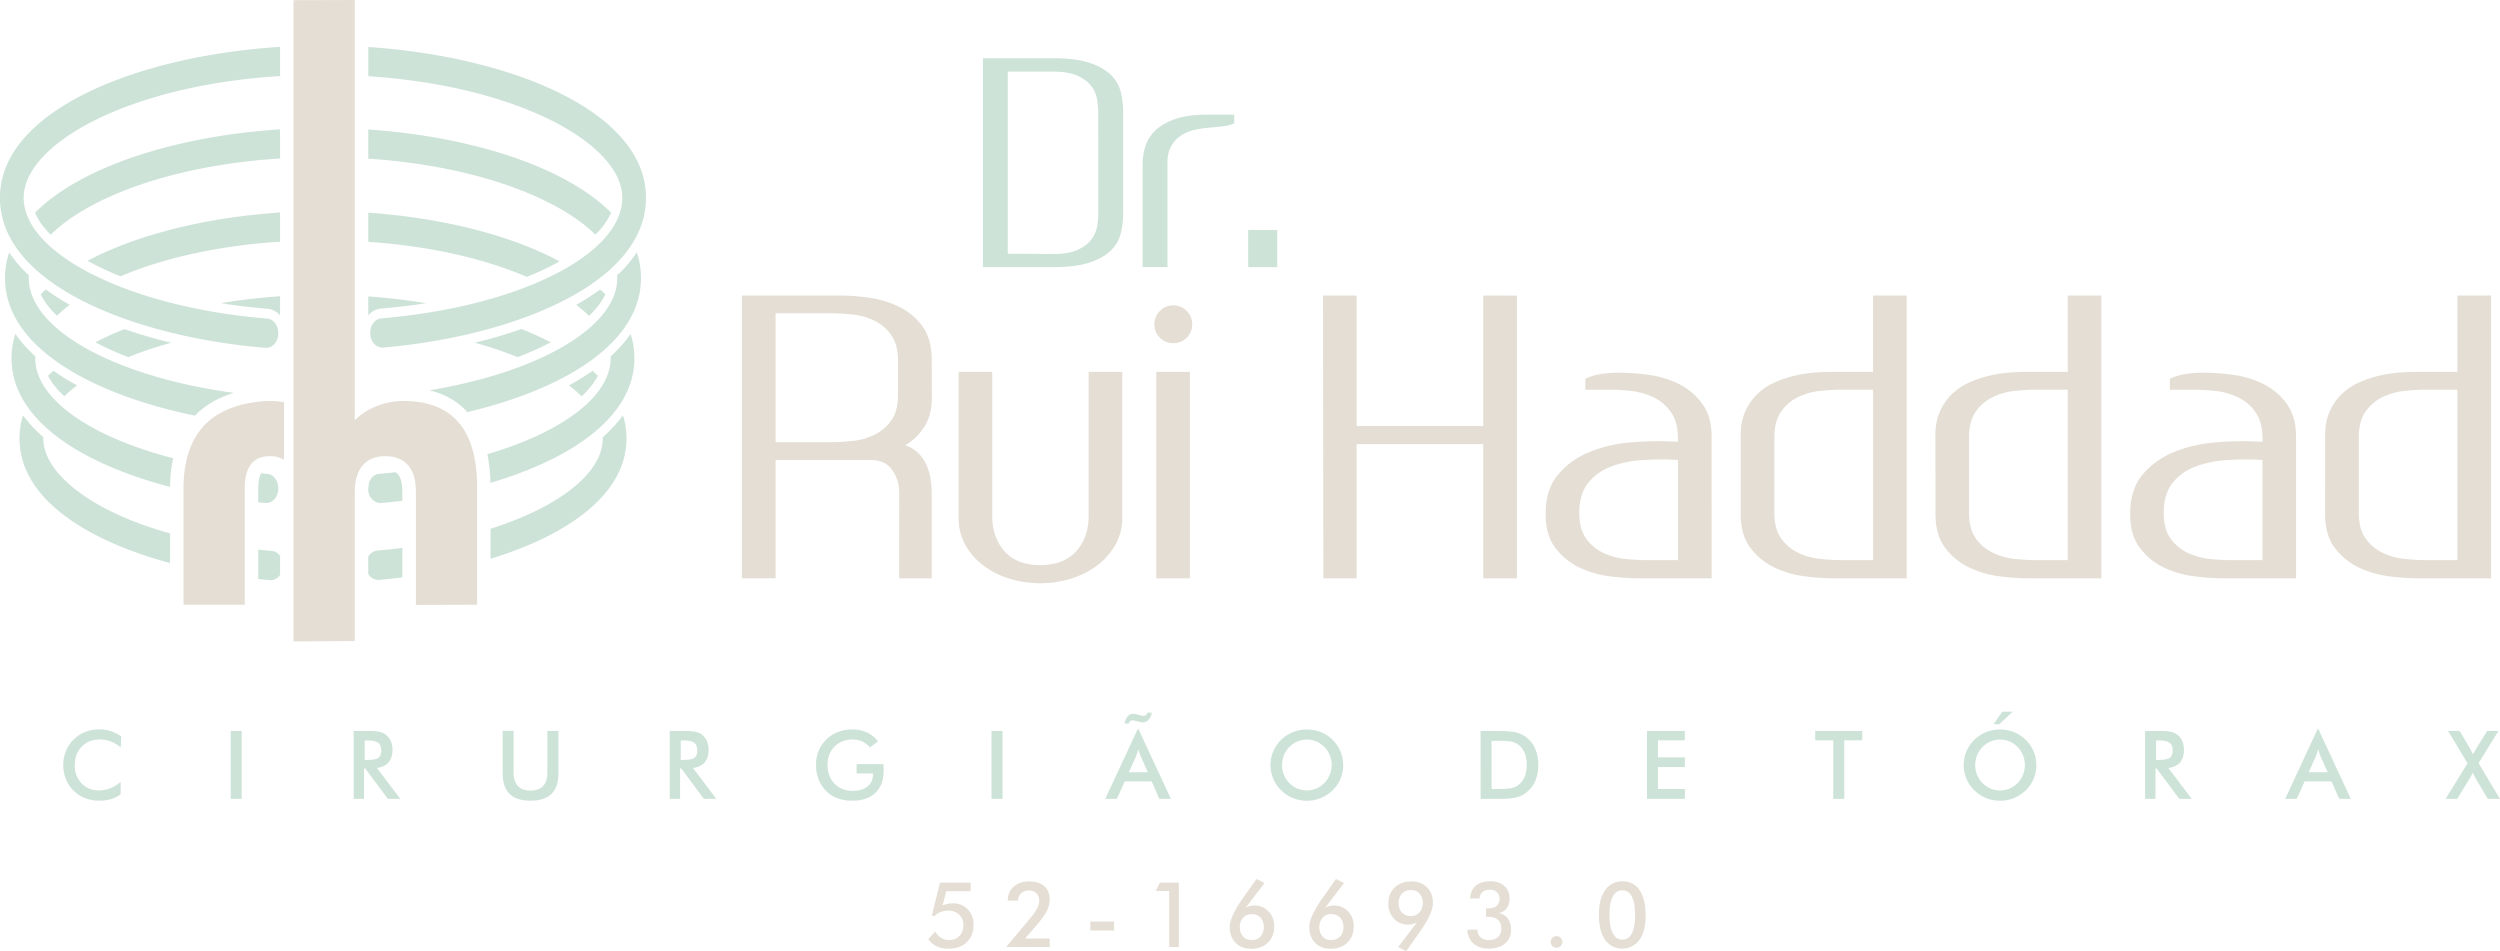
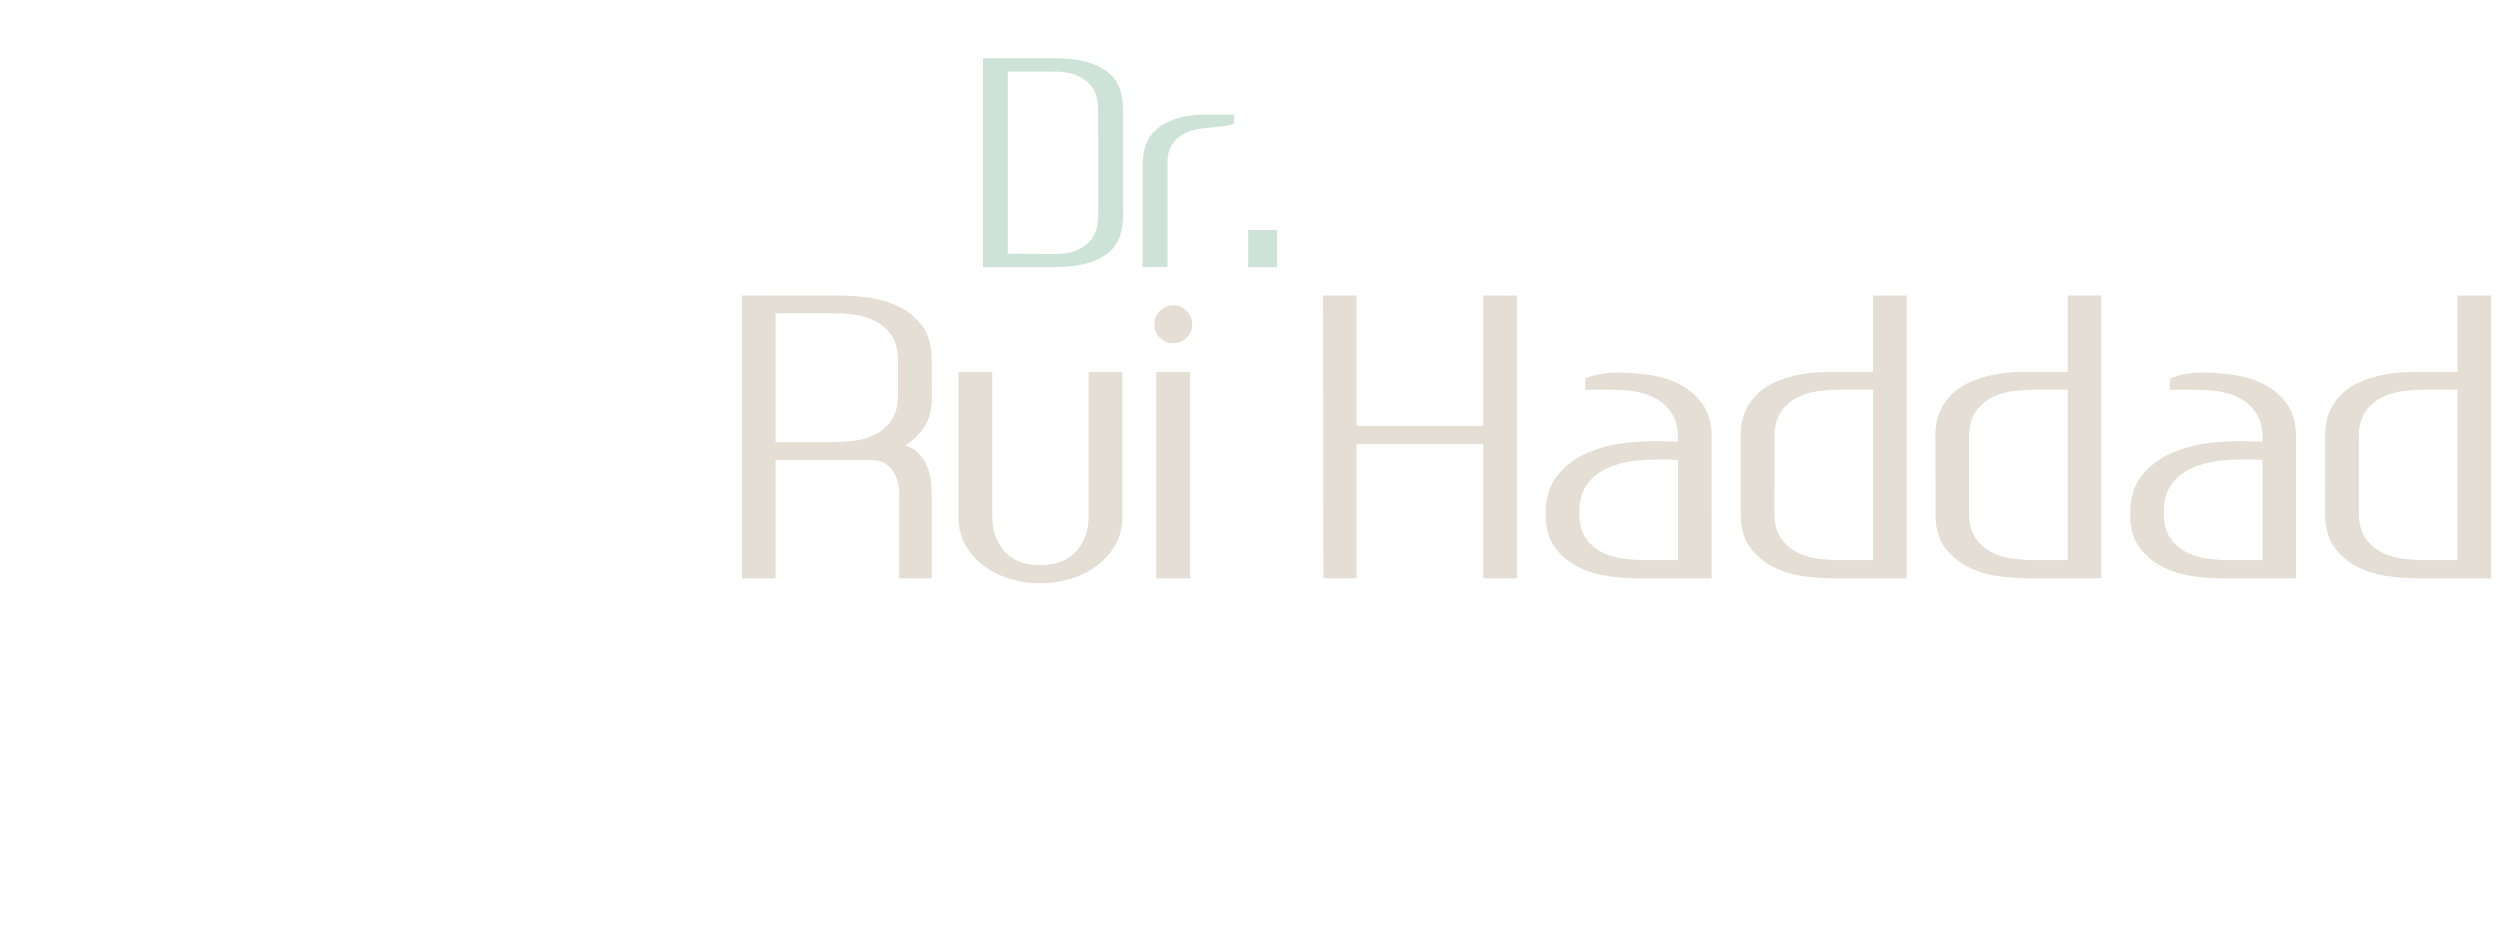
<svg xmlns="http://www.w3.org/2000/svg" id="Camada_1" data-name="Camada 1" viewBox="0 0 1979.45 753.04">
  <defs>
    <style>.cls-1{fill:#e4ded4;}.cls-2{fill:#cde3d8;}</style>
  </defs>
-   <path class="cls-1" d="M1622.57,343.88q5.13,0,7.72-4.91t2.58-14.66q0-9.48-2.55-14.45c-1.69-3.33-4.17-5-7.43-5s-6,1.65-7.7,4.95-2.6,8.18-2.6,14.62c0,6.25.86,11.06,2.59,14.4s4.18,5,7.39,5m18.65-18.94q0,12.26-4.94,19.2a16.73,16.73,0,0,1-27.17-.07q-4.87-7-4.87-19.69t4.92-19.59a15.72,15.72,0,0,1,13.65-7,15.54,15.54,0,0,1,13.64,7Q1641.22,311.86,1641.22,324.94Zm-75.17,20.88a4.57,4.57,0,0,1,1.33-3.31,4.43,4.43,0,0,1,3.27-1.37,4.39,4.39,0,0,1,3.27,1.37,4.57,4.57,0,0,1,1.33,3.31,4.32,4.32,0,0,1-1.33,3.21,4.46,4.46,0,0,1-3.27,1.32,4.51,4.51,0,0,1-3.27-1.32A4.32,4.32,0,0,1,1566.05,345.82ZM1500.14,336h8v.42a7.12,7.12,0,0,0,2.42,5.67,9.67,9.67,0,0,0,6.58,2.12c3.12,0,5.53-.79,7.22-2.35a8.64,8.64,0,0,0,2.56-6.72c0-3.07-.88-5.39-2.62-6.94s-4.37-2.34-7.83-2.34l-.77,0c-.36,0-.62,0-.81,0v-6.77c.17,0,.42,0,.75.05l.76,0c3.06,0,5.34-.64,6.89-1.92a7.79,7.79,0,0,0,.23-10.88,7.87,7.87,0,0,0-5.6-1.95,8.82,8.82,0,0,0-5.9,1.81,6.66,6.66,0,0,0-2.23,5.1h-7.54q.36-6.57,4.47-10.09t11.42-3.51q7.06,0,11.2,3.68a12.74,12.74,0,0,1,4.12,10,12.42,12.42,0,0,1-2.33,7.77,9.71,9.71,0,0,1-6.49,3.67,11.36,11.36,0,0,1,7.43,4.29,14.76,14.76,0,0,1,2.54,9,13.41,13.41,0,0,1-4.8,10.87q-4.77,4-13,4-7.41,0-11.95-4.09A14.79,14.79,0,0,1,1500.14,336Zm-40.1-5.61a14.55,14.55,0,0,1-6.67,1.58,15,15,0,0,1-11.36-4.64,16.41,16.41,0,0,1-4.47-11.91q0-7.92,5-12.78t13.23-4.84q7.65,0,12.34,4.73t4.69,12.4q0,8.26-11.29,24.07l-.89,1.26-9,12.72-6.33-3.24Zm4.7-15.54a10.63,10.63,0,0,0-2.53-7.41,8.5,8.5,0,0,0-6.63-2.81,9.61,9.61,0,0,0-7.26,2.74,10.35,10.35,0,0,0-2.65,7.48,10.62,10.62,0,0,0,2.6,7.6,9.36,9.36,0,0,0,7.16,2.76,8.6,8.6,0,0,0,6.71-2.9A10.72,10.72,0,0,0,1464.74,314.81Zm-77.21,3.66a19.32,19.32,0,0,1,3.39-1.23,14.05,14.05,0,0,1,3.32-.42,15.07,15.07,0,0,1,11.36,4.68,16.57,16.57,0,0,1,4.46,11.94q0,7.94-5,12.78t-13.19,4.85q-7.65,0-12.32-4.73c-3.11-3.17-4.65-7.33-4.65-12.48q0-8.25,11.24-24.06l.91-1.24,9-12.74,6.39,3.23Zm-4.67,15.45a10.56,10.56,0,0,0,2.57,7.43,8.54,8.54,0,0,0,6.63,2.82,9.53,9.53,0,0,0,7.23-2.75,10.37,10.37,0,0,0,2.64-7.5,10.47,10.47,0,0,0-2.61-7.54,9.45,9.45,0,0,0-7.19-2.72,8.57,8.57,0,0,0-6.69,2.85A10.62,10.62,0,0,0,1382.86,333.92Zm-58.29-15.45a19.61,19.61,0,0,1,3.39-1.23,14.13,14.13,0,0,1,3.33-.42,15,15,0,0,1,11.35,4.68,16.57,16.57,0,0,1,4.46,11.94q0,7.94-5,12.78t-13.19,4.85q-7.67,0-12.33-4.73c-3.11-3.17-4.65-7.33-4.65-12.48q0-8.25,11.25-24.06l.91-1.24,9-12.74,6.39,3.23Zm-4.67,15.45a10.56,10.56,0,0,0,2.57,7.43,8.54,8.54,0,0,0,6.63,2.82,9.53,9.53,0,0,0,7.23-2.75,12.1,12.1,0,0,0,0-15,9.49,9.49,0,0,0-7.2-2.72,8.6,8.6,0,0,0-6.69,2.85A10.66,10.66,0,0,0,1319.9,333.92ZM1264,349.7V305.38h-10.65l3.24-6.61h15V349.7Zm-62.44-20.07h18.77v7.05h-18.77ZM1169.39,343v6.69h-34.46l19.24-23a42.28,42.28,0,0,0,5.22-7.59,13.18,13.18,0,0,0,1.66-5.93,8,8,0,0,0-2.27-6,8.59,8.59,0,0,0-6.2-2.19,8.07,8.07,0,0,0-5.8,2.19,8.73,8.73,0,0,0-2.57,5.8h-8a14.06,14.06,0,0,1,4.64-11.06q4.64-4.11,12.47-4.12,7.44,0,11.75,3.82t4.3,10.44a20.76,20.76,0,0,1-2.47,9.5q-2.47,4.77-10.48,13.91l-6.53,7.58Zm-90.64-5.6a13.22,13.22,0,0,0,4.61,5.07,11.61,11.61,0,0,0,6.25,1.76,11,11,0,0,0,8.27-3.25,11.76,11.76,0,0,0,3.16-8.56,11,11,0,0,0-3.32-8.3,12,12,0,0,0-8.7-3.2,16.16,16.16,0,0,0-6,1.1,14,14,0,0,0-4.87,3.3l-2.07-.47,6.4-26.09h24.31v6.76H1087.5l-3,11.36a24,24,0,0,1,4.08-1.3,18.68,18.68,0,0,1,3.93-.42,15.91,15.91,0,0,1,11.93,4.71q4.61,4.69,4.61,12.26c0,5.75-1.79,10.36-5.37,13.79s-8.38,5.14-14.4,5.14a21.72,21.72,0,0,1-9.29-1.84,17.88,17.88,0,0,1-6.77-5.7Z" transform="translate(-338.24 400.1)" />
-   <path class="cls-2" d="M2274.58,232.45,2292,204.29l-15.42-25.65h9.18l7.75,13.16c.41.69,1.19,2.11,2.31,4.26l.55,1.07c.4-.77.83-1.57,1.3-2.42s1-1.81,1.65-2.84l8.19-13.23h8.95l-15.72,25.51,16.92,28.3H2308l-9-15.25-.15-.27c-1-1.83-1.89-3.56-2.71-5.18-.42.84-.88,1.7-1.37,2.6s-1,1.8-1.58,2.73l-9.41,15.37Zm-84.17,0-6.1-13.85H2163l-6.24,13.85h-9.18l26-55.91,26,55.91Zm-24.18-21.15h15L2175.71,199c-.31-.77-.65-1.67-1-2.69s-.69-2.14-1-3.4c-.29,1.18-.6,2.27-.94,3.29s-.66,2-1,2.8Zm-121.35-2.94v24.09h-8.21V178.64h12.19a38.67,38.67,0,0,1,8.33.7,12.34,12.34,0,0,1,8.91,7.36,16.59,16.59,0,0,1,1.35,6.76c0,4.29-1,7.67-3.12,10.11s-5.16,3.91-9.22,4.4l18.51,24.48h-9.86l-17.91-24.09Zm.52-6.77h1.6c4.62,0,7.69-.53,9.21-1.61s2.29-3,2.29-5.74q0-4.43-2.45-6.26t-9.05-1.81h-1.6Zm-128.74-28.21,7-10h8.27l-10.74,10Zm33.94,32.28a27.39,27.39,0,0,1-8.42,20,29,29,0,0,1-9.37,6.13,28.61,28.61,0,0,1-10.93,2.13,29.16,29.16,0,0,1-11.09-2.14,28.54,28.54,0,0,1-9.3-6.12,27.21,27.21,0,0,1-6.25-9.08,27.95,27.95,0,0,1,6.25-30.9,28.24,28.24,0,0,1,9.32-6.1,30.18,30.18,0,0,1,22.07,0,28.57,28.57,0,0,1,15.57,15.3A27.83,27.83,0,0,1,1950.6,205.66Zm-9.11,0a20.53,20.53,0,0,0-1.49-7.76,20.15,20.15,0,0,0-4.28-6.53,19,19,0,0,0-6.29-4.35,19.56,19.56,0,0,0-15.12,0,19.09,19.09,0,0,0-6.37,4.37,19.55,19.55,0,0,0-4.26,6.5,20.72,20.72,0,0,0-1.47,7.79,20.06,20.06,0,0,0,5.73,14.21,19.18,19.18,0,0,0,13.94,5.88,18.82,18.82,0,0,0,7.47-1.51,19.5,19.5,0,0,0,6.37-4.37,20.15,20.15,0,0,0,5.77-14.21Zm-143-19.57v46.36h-8.73V186.09h-14.3v-7.45h37.25v7.45Zm-156.2,46.36V178.64h30v7.45H1651v13.47h21.3v7.68H1651v17.38h21.3v7.83Zm-131.75,0V178.64h11.78c7.67,0,13.06.39,16.2,1.16a22,22,0,0,1,8.21,3.87,22.58,22.58,0,0,1,7.08,9.16,32,32,0,0,1,2.4,12.75,31.65,31.65,0,0,1-2.4,12.7,23.06,23.06,0,0,1-7.08,9.14,22.08,22.08,0,0,1-8,3.87q-4.48,1.16-14,1.16h-14.13Zm8.73-7.91h7.36a37.89,37.89,0,0,0,9.09-.8A13.22,13.22,0,0,0,1541,221a16.1,16.1,0,0,0,4.58-6.5,27.32,27.32,0,0,0,0-18A16.17,16.17,0,0,0,1541,190a13.65,13.65,0,0,0-5.45-2.72,44.29,44.29,0,0,0-10-.8h-6.32Zm-117.52-18.88a27.33,27.33,0,0,1-8.41,20,29.12,29.12,0,0,1-9.37,6.13,28.66,28.66,0,0,1-10.94,2.13,29.14,29.14,0,0,1-11.08-2.14,28.58,28.58,0,0,1-9.31-6.12,27,27,0,0,1-6.24-9.08,28,28,0,0,1,6.24-30.9,28.38,28.38,0,0,1,9.33-6.1,30.15,30.15,0,0,1,22.06,0,28.3,28.3,0,0,1,9.31,6.1,28.68,28.68,0,0,1,6.27,9.2A27.82,27.82,0,0,1,1401.74,205.66Zm-9.11,0a20.53,20.53,0,0,0-1.49-7.76,20.28,20.28,0,0,0-4.27-6.53,19.31,19.31,0,0,0-27.78,0,19.43,19.43,0,0,0-4.27,6.5,20.71,20.71,0,0,0-1.46,7.79,20.34,20.34,0,0,0,1.46,7.71,20,20,0,0,0,4.27,6.5,18.85,18.85,0,0,0,6.36,4.37,19.5,19.5,0,0,0,15,0,19.6,19.6,0,0,0,6.37-4.37,20.2,20.2,0,0,0,5.76-14.21ZM1250.2,164.19a10.9,10.9,0,0,1-2.55,5.67,6.06,6.06,0,0,1-4.61,2,7.82,7.82,0,0,1-1-.05c-.32,0-.65-.1-1-.17l-4.56-1.17c-.4-.08-.69-.13-.89-.15a3.65,3.65,0,0,0-2.53.55,3.65,3.65,0,0,0-1.13,1.89h-3.31a12.6,12.6,0,0,1,2.55-5.78,5.65,5.65,0,0,1,4.39-1.89,10.52,10.52,0,0,1,1.12.07,10.08,10.08,0,0,1,1.12.22l4.3,1.14a4,4,0,0,0,.65.11,9.9,9.9,0,0,0,1.07,0,2.86,2.86,0,0,0,1.92-.65,3.59,3.59,0,0,0,1.09-1.84Zm6,68.26-6.09-13.85h-21.32l-6.25,13.85h-9.18l26-55.91,26,55.91Zm-24.17-21.15h15L1241.55,199c-.32-.77-.66-1.67-1-2.69s-.69-2.14-1-3.4c-.29,1.18-.6,2.27-.94,3.29s-.67,2-1,2.8Zm-108.73,21.15V178.64h8.73v53.81ZM1016.5,204.9h21.29c0,.37,0,.88,0,1.55.07,1.74.11,2.91.11,3.52q0,11.34-6.5,17.62t-18.32,6.28a33.24,33.24,0,0,1-11.79-1.94,24.93,24.93,0,0,1-9.07-5.88,26.52,26.52,0,0,1-5.85-9.15,30.65,30.65,0,0,1-2-11.24,29.87,29.87,0,0,1,2.07-11.25,26.15,26.15,0,0,1,6.16-9.07,26.54,26.54,0,0,1,9.22-5.88,31.57,31.57,0,0,1,11.31-2,26.66,26.66,0,0,1,11.36,2.32,25.24,25.24,0,0,1,8.94,7.09l-6.37,4.81a17.73,17.73,0,0,0-6.14-4.7,18.3,18.3,0,0,0-7.64-1.54q-8.74,0-14.27,5.6t-5.53,14.56q0,9.12,5.53,14.79t14.34,5.68q7.5,0,11.8-3.49a11.58,11.58,0,0,0,4.29-9.52v-.76H1016.5Zm-139.8,3.46v24.09h-8.2V178.64h12.19a38.67,38.67,0,0,1,8.33.7,12.34,12.34,0,0,1,8.91,7.36,16.59,16.59,0,0,1,1.35,6.76c0,4.29-1,7.67-3.12,10.11s-5.16,3.91-9.22,4.4l18.51,24.48h-9.86l-17.91-24.09Zm.53-6.77h1.6c4.62,0,7.69-.53,9.21-1.61s2.29-3,2.29-5.74q0-4.43-2.45-6.26t-9-1.81h-1.6Zm-141-23h8.66v32.67c0,4.84,1.11,8.49,3.36,10.93s5.59,3.66,10.06,3.66,7.76-1.22,10-3.66,3.35-6.09,3.35-10.93V178.64h8.73v33.47c0,7.28-1.82,12.74-5.5,16.35s-9.22,5.41-16.62,5.41-12.92-1.8-16.57-5.4-5.48-9.06-5.48-16.36ZM626.46,208.36v24.09h-8.2V178.64h12.19a38.8,38.8,0,0,1,8.33.7,13.14,13.14,0,0,1,5,2.31,12.84,12.84,0,0,1,3.86,5,16.43,16.43,0,0,1,1.36,6.76c0,4.29-1,7.67-3.13,10.11s-5.15,3.91-9.21,4.4l18.5,24.48h-9.85l-17.91-24.09Zm.53-6.77h1.59c4.63,0,7.7-.53,9.22-1.61s2.28-3,2.28-5.74q0-4.43-2.45-6.26c-1.62-1.21-4.65-1.81-9-1.81H627Zm-106.1,30.86V178.64h8.73v53.81Zm-87.05-40.71A26.78,26.78,0,0,0,426,187a24,24,0,0,0-8.69-1.58q-8.81,0-14.34,5.65t-5.52,14.66a20,20,0,0,0,5.37,14.36,18,18,0,0,0,13.58,5.66,24.7,24.7,0,0,0,9.09-1.69,29,29,0,0,0,8.28-5.11v9.88a25.49,25.49,0,0,1-7.68,3.79,30.86,30.86,0,0,1-9,1.25,31.51,31.51,0,0,1-11.4-2,26.88,26.88,0,0,1-15.25-15.05,29.53,29.53,0,0,1-2.11-11.15,29.14,29.14,0,0,1,2.11-11.11,27.6,27.6,0,0,1,15.3-15.14,30.08,30.08,0,0,1,11.19-2,29.63,29.63,0,0,1,9,1.38,32.16,32.16,0,0,1,8.34,4.19Z" transform="translate(-338.24 400.1)" />
  <path class="cls-1" d="M2205.91,4.51q-.28,13.77,5.24,21.55a35.07,35.07,0,0,0,13.92,11.68,53.9,53.9,0,0,0,17.67,4.78c6.18.61,11.67.9,16.46.9H2284v-135H2259.2q-7.18,0-16.46.9a53.9,53.9,0,0,0-17.67,4.78,34.65,34.65,0,0,0-13.92,11.83q-5.54,7.92-5.24,21.7Zm-26.64-58.07q-.29-11.67,3.3-20.06a43.35,43.35,0,0,1,9.58-14.21,47.06,47.06,0,0,1,13.62-9.28,88.86,88.86,0,0,1,15.71-5.39,100.71,100.71,0,0,1,15.86-2.55q7.78-.58,14.07-.59H2284v-60.47h26.64V57.79h-59.27a171.13,171.13,0,0,1-21.85-1.65,77.83,77.83,0,0,1-23.79-7,51.41,51.41,0,0,1-19-15.71q-7.78-10.33-7.49-28ZM2129.59-35.9a217.84,217.84,0,0,0-29.19.15,82.65,82.65,0,0,0-24.69,5.39,41,41,0,0,0-17.36,12.72q-6.58,8.39-6.89,22.15t5.24,21.55a35,35,0,0,0,13.92,11.68,53.85,53.85,0,0,0,17.66,4.78c6.19.61,11.68.9,16.47.9h24.84ZM2084.09-105a170.87,170.87,0,0,1,21.85,1.65,78.27,78.27,0,0,1,23.8,7,51,51,0,0,1,19,15.86q7.78,10.48,7.48,27.84V57.79H2097a171,171,0,0,1-21.85-1.65,77.83,77.83,0,0,1-23.79-7,51.41,51.41,0,0,1-19-15.71q-7.79-10.33-7.49-28,.3-18.25,9.73-29.64a62.66,62.66,0,0,1,24.25-17.65,109.63,109.63,0,0,1,33.37-7.94,244.48,244.48,0,0,1,37.42-.44v-1.2q.3-13.77-5.24-21.85a35.29,35.29,0,0,0-13.92-12.13,54.57,54.57,0,0,0-17.66-5.09,150.5,150.5,0,0,0-16.46-1h-20.06v-8.68a43.92,43.92,0,0,1,10.48-3.44A86.81,86.81,0,0,1,2084.09-105ZM1897.31,4.51q-.3,13.77,5.24,21.55a34.94,34.94,0,0,0,13.92,11.68,53.78,53.78,0,0,0,17.66,4.78c6.18.61,11.67.9,16.46.9h24.84v-135h-24.84q-7.18,0-16.46.9a53.78,53.78,0,0,0-17.66,4.78,34.52,34.52,0,0,0-13.92,11.83q-5.54,7.92-5.24,21.7Zm-26.64-58.07q-.3-11.67,3.29-20.06a43.66,43.66,0,0,1,9.58-14.21,47.19,47.19,0,0,1,13.62-9.28,89.24,89.24,0,0,1,15.72-5.39,100.34,100.34,0,0,1,15.86-2.55c5.18-.39,9.88-.59,14.06-.59h32.63v-60.47h26.64V57.79H1942.8A171.13,171.13,0,0,1,1921,56.14a77.83,77.83,0,0,1-23.79-7,51.49,51.49,0,0,1-19-15.71q-7.77-10.33-7.48-28ZM1743.15,4.51q-.3,13.77,5.24,21.55a35,35,0,0,0,13.92,11.68A53.91,53.91,0,0,0,1780,42.52c6.19.61,11.68.9,16.47.9h24.84v-135h-24.84q-7.18,0-16.47.9a53.91,53.91,0,0,0-17.66,4.78,34.59,34.59,0,0,0-13.92,11.83q-5.54,7.92-5.24,21.7Zm-26.64-58.07q-.3-11.67,3.3-20.06a43.35,43.35,0,0,1,9.58-14.21A47.06,47.06,0,0,1,1743-97.11a88.86,88.86,0,0,1,15.71-5.39,100.52,100.52,0,0,1,15.86-2.55q7.79-.58,14.07-.59h32.63v-60.47h26.64V57.79h-59.27a171.13,171.13,0,0,1-21.85-1.65,77.83,77.83,0,0,1-23.79-7,51.41,51.41,0,0,1-19-15.71q-7.79-10.33-7.49-28ZM1666.83-35.9a217.84,217.84,0,0,0-29.19.15A82.58,82.58,0,0,0,1613-30.36a41,41,0,0,0-17.36,12.72Q1589-9.26,1588.7,4.51t5.24,21.55a34.94,34.94,0,0,0,13.92,11.68,53.85,53.85,0,0,0,17.66,4.78c6.19.61,11.68.9,16.47.9h24.84ZM1621.33-105a170.87,170.87,0,0,1,21.85,1.65,78.27,78.27,0,0,1,23.8,7,51,51,0,0,1,19,15.86q7.79,10.48,7.48,27.84V57.79H1634.2a171,171,0,0,1-21.85-1.65,77.83,77.83,0,0,1-23.79-7,51.41,51.41,0,0,1-19-15.71q-7.79-10.33-7.49-28,.3-18.25,9.73-29.64A62.66,62.66,0,0,1,1596-41.88a109.63,109.63,0,0,1,33.37-7.94,244.48,244.48,0,0,1,37.42-.44v-1.2q.3-13.77-5.24-21.85a35.29,35.29,0,0,0-13.92-12.13A54.64,54.64,0,0,0,1630-90.53a150.5,150.5,0,0,0-16.46-1h-20.06v-8.68a43.92,43.92,0,0,1,10.48-3.44A86.81,86.81,0,0,1,1621.33-105Zm-82-61.06V57.79h-26.64V-48.47H1412.4V57.79h-26.34l-.3-223.9h26.64V-62.84h100.27V-166.11ZM1280.4-105.64h-26.64V57.79h26.64Zm1.79-37.72a14.43,14.43,0,0,1-4.34,10.63,14.45,14.45,0,0,1-10.62,4.34,14.45,14.45,0,0,1-10.63-4.34,14.47,14.47,0,0,1-4.34-10.63,14.64,14.64,0,0,1,4.34-10.48,14.2,14.2,0,0,1,10.63-4.48,14.19,14.19,0,0,1,10.62,4.48A14.6,14.6,0,0,1,1282.19-143.36Zm-82,37.72h26.64V9.6a42.89,42.89,0,0,1-5.54,21.85,54,54,0,0,1-14.52,16.31,66.7,66.7,0,0,1-20.65,10.33,81.77,81.77,0,0,1-24.25,3.59,81.75,81.75,0,0,1-24.24-3.59A66.7,66.7,0,0,1,1117,47.76a52.21,52.21,0,0,1-14.37-16.31,43.72,43.72,0,0,1-5.39-21.85V-105.64h26.64V8.4q0,17.06,9.73,28t28.28,10.92q18.56,0,28.44-10.92t9.88-28ZM996-50c4.78,0,10.32-.29,16.61-.9a52.39,52.39,0,0,0,17.66-4.79,35.09,35.09,0,0,0,13.77-11.67q5.54-7.78,5.24-21.85v-23.65q.29-13.76-5.24-21.7a34.67,34.67,0,0,0-13.77-11.82,52.86,52.86,0,0,0-17.66-4.79q-9.43-.9-16.61-.9H952.33V-50ZM1076-88q.6,15.27-5.39,25A45,45,0,0,1,1055-47.57,27.62,27.62,0,0,1,1065.63-41a32.07,32.07,0,0,1,6.29,9.28,43.4,43.4,0,0,1,3.14,11.08,80.39,80.39,0,0,1,.9,12V57.79h-25.75V-9.56A31.38,31.38,0,0,0,1044.68-28q-5.55-7.92-17.51-7.93H952.33V57.79H925.69v-223.9h78.13a170.87,170.87,0,0,1,21.85,1.65,79.86,79.86,0,0,1,23.94,7,49.9,49.9,0,0,1,19,15.72q7.64,10.32,7.34,28Z" transform="translate(-338.24 400.1)" />
  <path class="cls-2" d="M1349.52-188.6h-23V-218h23ZM1294.9-309.33h20.57v6.85a25.05,25.05,0,0,1-7.74,2.21q-4.65.67-12.83,1.33a82.68,82.68,0,0,0-11.16,1.77,30.94,30.94,0,0,0-10.62,4.54,24.28,24.28,0,0,0-7.73,8.62q-3,5.42-2.77,14v81.37h-19.68v-81.6a48.08,48.08,0,0,1,2-13.48,29.78,29.78,0,0,1,7.62-12.61q5.64-5.74,15.81-9.39T1294.9-309.33Zm-87.11-2.43a60.49,60.49,0,0,0-.89-9.62,23.87,23.87,0,0,0-4.42-10.28q-3.54-4.86-10.72-8.3t-19.8-3.42h-35.81v144.16L1172-199q12.61,0,19.8-3.42t10.72-8.29a24,24,0,0,0,4.42-10.4,61.41,61.41,0,0,0,.89-9.5ZM1172-354q18.36,0,29.31,3.77t16.8,9.72a28.34,28.34,0,0,1,7.63,13.6,68.76,68.76,0,0,1,1.77,15.59v80.26a67.82,67.82,0,0,1-1.77,15.37,28.34,28.34,0,0,1-7.63,13.6q-5.86,6-16.8,9.73T1172-188.6h-55.49V-354Z" transform="translate(-338.24 400.1)" />
-   <path class="cls-2" d="M472.88,45.72C407.19,28,353.68-5.2,353.68-53a58.81,58.81,0,0,1,2.82-18.23,108,108,0,0,0,16,17.23v1c0,26.92,36.37,57.36,100.41,75.25Zm87-5.78.12.18v15a8.82,8.82,0,0,1-7.2,4.12h-.56c-3.17-.26-6.34-.54-9.53-.86V35.1q5.29.54,10.72,1A8.66,8.66,0,0,1,559.87,39.94ZM376.24-102.49c1.37-1.39,2.82-2.78,4.32-4.09A164.86,164.86,0,0,0,399.29-95a107.56,107.56,0,0,0-10,8.65A59.09,59.09,0,0,1,376.24-102.49Zm63.65-14.84h-.06a223.27,223.27,0,0,1-26.07-11.75,228.6,228.6,0,0,1,23.12-10.43c11.78,4.1,24.12,7.73,36.91,10.82A280.79,280.79,0,0,0,439.89-117.33Zm334.38-11.75a224.66,224.66,0,0,1-26.19,11.75,294.94,294.94,0,0,0-34-11.43,359.3,359.3,0,0,0,37-10.82A237.32,237.32,0,0,1,774.27-129.08Zm24.44,42.74a106.69,106.69,0,0,0-10-8.65,182.55,182.55,0,0,0,18.74-11.52c1.44,1.31,2.82,2.63,4.2,4A60.11,60.11,0,0,1,798.71-86.34ZM545-25.33l4.84.43A9,9,0,0,1,556.3-21a13.38,13.38,0,0,1,2.26,8.43c-.31,6-4.45,10.74-9.34,10.74h-.69l-5.83-.53V-13.08C542.7-16.1,543-22,545-25.33ZM347.35-116.48a61.57,61.57,0,0,1,3.08-19.24A103,103,0,0,0,366.21-118a13.22,13.22,0,0,0-.06,1.54c0,32.25,43.71,62.27,109.19,79.19a111.28,111.28,0,0,0-2.45,22.7C404.18-32.5,347.35-66.91,347.35-116.48ZM656.81-3.57q-8.58,1-17.11,1.78h-.07c-5,0-9-4.12-9.81-9.35a33.92,33.92,0,0,1,.7-7.1c1.39-3.72,4.35-6.39,7.86-6.66q6.6-.57,13.06-1.29a9.49,9.49,0,0,1,1.8,1.52c3,3.32,3.57,9.47,3.57,13.71ZM837.55-135.65a63.17,63.17,0,0,1,3,19.17c0,46.75-50.57,80-114,98.69a124.45,124.45,0,0,0-2.46-22.68c59-17.36,97.64-45.72,97.64-76a9.12,9.12,0,0,0-.07-1.38A112.74,112.74,0,0,0,837.55-135.65ZM383.38-150.1c-5.89-5.64-10.28-11.35-12.91-17,1.26-1.31,2.63-2.55,4-3.78a201.74,201.74,0,0,0,18.93,12.13A105.2,105.2,0,0,0,383.38-150.1ZM817.5-167c-2.63,5.64-7,11.36-12.91,17a110,110,0,0,0-10.14-8.73,197.66,197.66,0,0,0,19-12.13C814.87-169.65,816.19-168.33,817.5-167Zm24.93-33.31A63,63,0,0,1,845.76-180c0,52.73-63.2,88.64-137.47,106.18-7.47-8.28-17.4-14.22-30.09-17.23C765.27-105.48,827-141.18,827-180c0-.69,0-1.39-.06-2.08v-.08A101,101,0,0,0,842.43-200.33ZM361.07-182.09c-.06.69-.06,1.39-.06,2.08,0,40.81,68.3,78.2,162.41,91-12.53,3.72-22.84,9.74-30.81,18C413-87.31,342.21-124.31,342.21-180a62.78,62.78,0,0,1,3.32-20.24A101.48,101.48,0,0,0,361.07-182.09ZM560-339.87C438.83-332.38,357-285.75,357-243.52c0,44.86,84.69,86.89,192.82,95.66a8.87,8.87,0,0,1,6.45,3.93,13.29,13.29,0,0,1,2.3,8.4c-.32,6.08-4.43,10.83-9.35,10.83l-.66,0c-101.3-8.23-210.36-48.92-210.36-118.8C338.24-312.21,445.9-355.72,560-363Zm0,65.27c-86.12,5.42-152,31-181.62,60.36-5.83-5.72-10-11.67-12.41-17.46,37.39-37.52,114.08-60.81,194-66Zm0,65.87c-50.32,3.23-93.56,13.47-126.37,27.41a231.8,231.8,0,0,1-26.05-12.28c39.91-21.23,95.29-34.46,152.42-38.25Zm0,58.43a14.56,14.56,0,0,0-9.7-5.28c-12.85-1.08-25.25-2.55-37.09-4.49,15.23-2.57,30.93-4.4,46.79-5.48Zm69.83-15.12c15.4,1.09,30.65,2.9,45.46,5.43-11.34,1.78-23.24,3.17-35.65,4.25a14.66,14.66,0,0,0-9.81,5.41Zm0-66.3c56.94,4,111.93,17.3,151.47,38.58a223.25,223.25,0,0,1-25.94,12.28c-32.46-14-75.44-24.34-125.53-27.75Zm0-65.86c79.36,5.43,155.16,28.65,192.26,65.88-2.45,5.79-6.64,11.67-12.47,17.39-29.45-29.12-94.55-54.49-179.79-60.16Zm219.9,54.06c0,69.34-108,110.1-208.35,118.63h0c-5.61,0-9.65-4.63-10-10.77-.36-6.37,3.56-11.92,8.73-12.36,108.8-9.25,190.84-50.31,190.84-95.5,0-42-80.95-88.38-201.1-96.22v-23.15C743.23-355.25,849.72-311.84,849.72-243.52ZM656.81,57.07q-9.36,1.17-18.69,2h-.69a9,9,0,0,1-7.61-4.86V40.71a9.28,9.28,0,0,1,7-4.87c6.77-.56,13.44-1.28,20-2.12ZM831.47-71.19A58.52,58.52,0,0,1,834.29-53c0,44.78-47.46,76.92-107.66,95.34V18.6C780.15,1.49,815.5-25.21,815.5-53v-.92A117.69,117.69,0,0,0,831.47-71.19Z" transform="translate(-338.24 400.1)" />
-   <path class="cls-1" d="M563.09-36a19.09,19.09,0,0,0-9.85-2.88h-2.72Q532-38.07,532-13.08V78.73H483.55V-13.08q0-66.2,67-69.54h2.72a79.93,79.93,0,0,1,9.85.91Z" transform="translate(-338.24 400.1)" />
-   <path class="cls-1" d="M619.15-400.1V-67.32a49.32,49.32,0,0,1,17.27-11.21,57.72,57.72,0,0,1,21.21-4.09Q716-82.62,716-14.29v93l-48.48.15V-11q0-13.93-6.36-20.91t-17.88-7q-11.22,0-17.58,7T619.15-11V107.46l-48.48.3V-399.95Z" transform="translate(-338.24 400.1)" />
</svg>